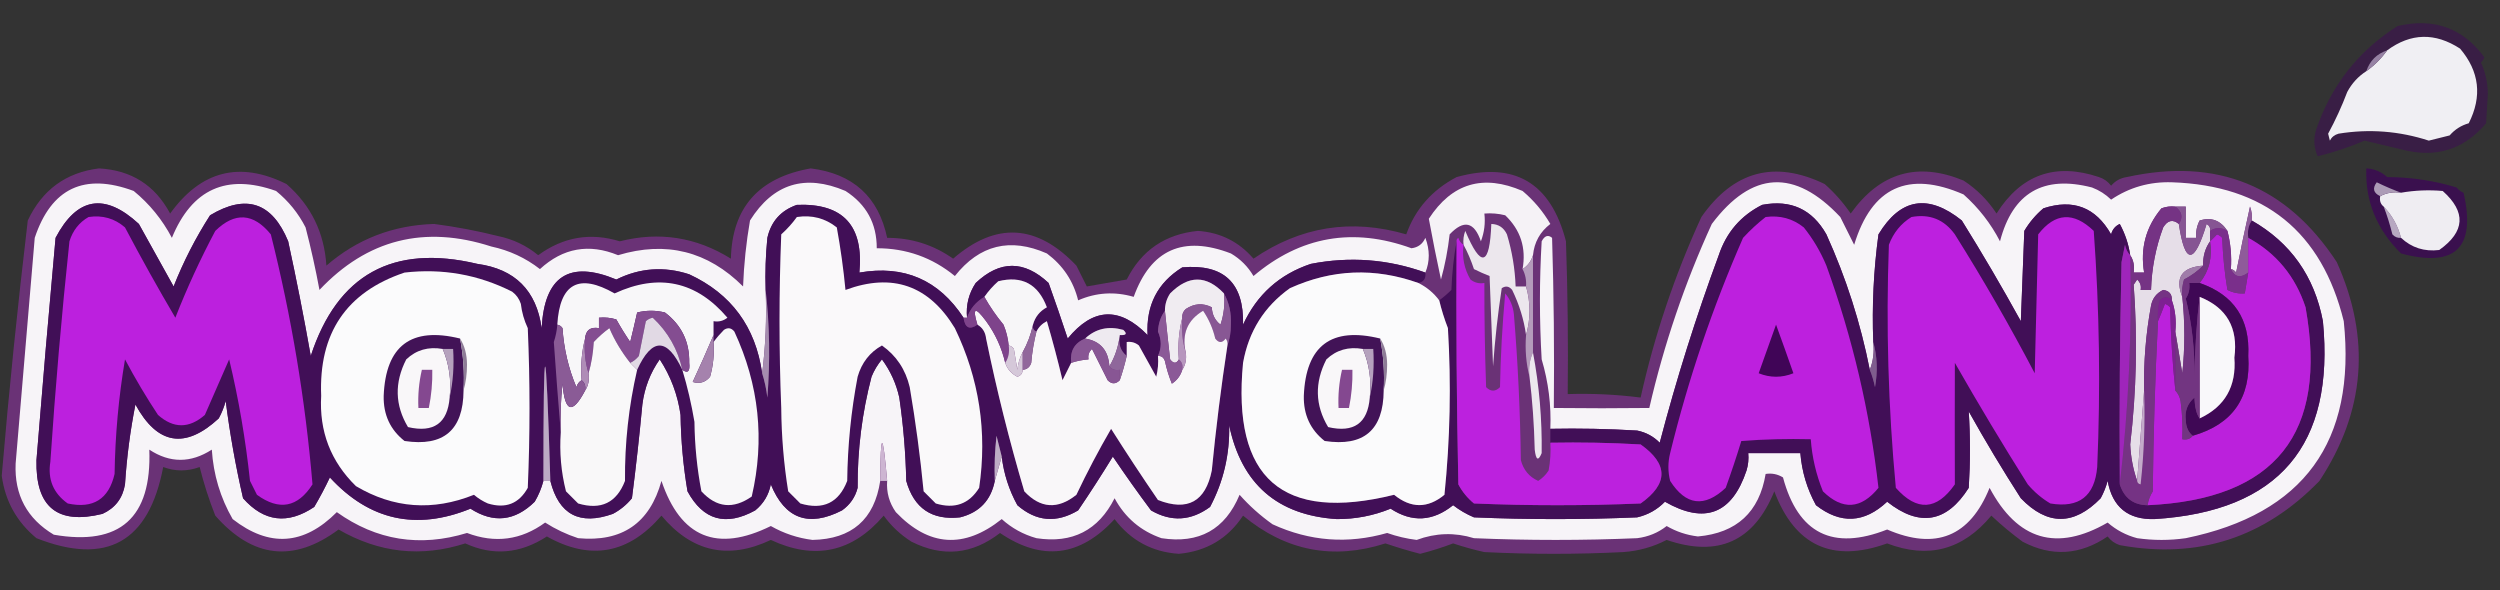
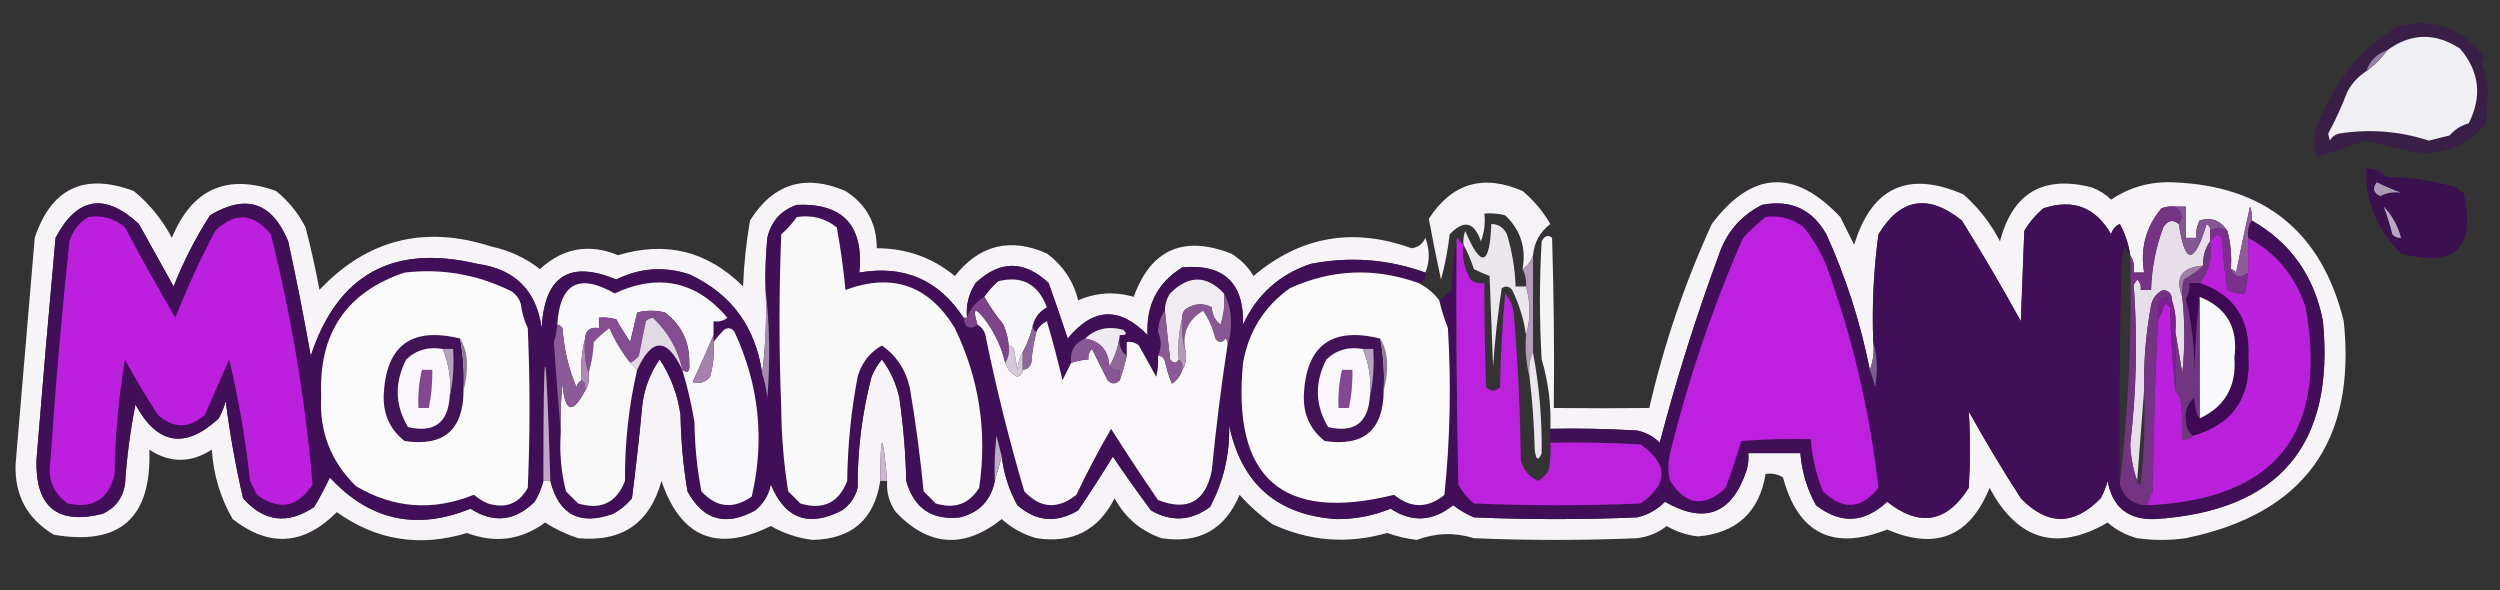
<svg xmlns="http://www.w3.org/2000/svg" clip-rule="evenodd" fill-rule="evenodd" height="170" image-rendering="optimizeQuality" shape-rendering="geometricPrecision" text-rendering="geometricPrecision" width="720">
  <rect width="100%" height="100%" fill="#333333" stroke="none" />
  <path d="m690.5 7.5c10.454-2.448 18.788.552 25 9-.209.586-.543 1.086-1 1.5 1.276 2.724 1.942 5.724 2 9-.167 2.833-.333 5.667-.5 8.5-6.442 7.656-14.609 10.156-24.5 7.5-3.496-.832-6.996-1.665-10.5-2.5-4.476 1.903-8.976 3.402-13.5 4.5-1.102-2.401-1.269-4.901-.5-7.5 4.332-12.822 12.166-22.822 23.5-30z" fill="#3e0e54" opacity=".552" />
  <path d="m681.5 20.5c2.333-1.667 4.333-3.667 6-6 6.798-5.012 13.798-5.179 21-.5 5.584 6.584 6.417 13.751 2.5 21.5-2.179.616-4.012 1.783-5.5 3.5-2 .5-4 1-6 1.5-8.529-2.767-17.196-3.433-26-2-1.147.318-1.981.984-2.5 2-.167-.667-.333-1.333-.5-2 2.102-3.872 3.936-7.872 5.5-12 1.331-2.496 3.164-4.496 5.5-6z" fill="#f0eff3" />
  <path d="m687.5 14.5c-1.667 2.333-3.667 4.333-6 6 1-3 3-5 6-6z" fill="#9783a4" opacity=".996" />
-   <path d="m28.5 48.5c9.322.502 16.155 4.835 20.5 13 8.897-12.349 20.064-15.182 33.5-8.5 7.064 6.162 10.898 13.995 11.5 23.5 8.822-7.634 19.156-11.634 31-12 6.229.8 12.395 1.966 18.5 3.5 4.305.903 8.139 2.736 11.5 5.5 7.231-5.271 15.064-6.604 23.5-4 11.362-2.884 22.029-1.218 32 5 .337-14.694 8.004-23.361 23-26 12.18 1.52 19.514 8.187 22 20 6.985-.005 13.318 1.995 19 6 12.307-10.655 24.14-9.988 35.5 2l3 6c3.79-.636 7.623-1.303 11.5-2 4.239-8.397 11.073-13.064 20.5-14 6.461.445 11.794 3.112 16 8 13.551-9.278 28.218-11.611 44-7 2.579-7.26 7.412-12.76 14.5-16.5 16.636-4.591 27.136 1.576 31.5 18.5.5 14.663.667 29.329.5 44 7.043-.22 14.043.114 21 1 3.988-17.952 9.822-35.285 17.5-52 9.272-13.275 21.106-16.442 35.5-9.5 2.872 2.537 5.372 5.37 7.5 8.5 8.424-11.811 19.257-14.978 32.5-9.5 3.833 2.5 7 5.667 9.5 9.5 7.098-11.232 16.932-14.732 29.5-10.5 1.431.465 2.597 1.299 3.5 2.5 1.171-1.393 2.671-2.227 4.5-2.5 25.9-5.706 46.067 2.461 60.5 24.5 9.862 21.989 8.195 42.989-5 63-15.914 16.434-35.081 22.601-57.5 18.5-1.431-.465-2.597-1.299-3.5-2.5-7.959 5.403-16.126 5.903-24.5 1.5-3.146-2.312-6.146-4.812-9-7.5-8.172 9.875-18.172 12.542-30 8-15.754 5.685-26.587.685-32.5-15-5.845 14.42-16.178 19.087-31 14-3.895 2.016-8.061 3.183-12.5 3.5-13.333.667-26.667.667-40 0-3.05-.679-6.05-1.512-9-2.5-3.137 1.191-6.303 2.191-9.5 3-3.366-.874-6.7-1.874-10-3-15.097 4.842-28.764 2.175-41-8-4.344 6.594-10.51 10.26-18.5 11-7.684-.515-13.851-3.849-18.5-10-9.933 10.858-20.933 12.192-33 4-7.995 6.201-16.495 7.034-25.5 2.5-3.145-1.978-5.812-4.478-8-7.5-9.028 10.573-19.861 12.906-32.5 7-12.259 5.811-22.759 3.478-31.5-7-9.476 11.03-20.476 13.03-33 6-7.677 4.99-15.511 5.657-23.5 2-12.657 4.076-24.823 2.743-36.5-4-12.909 9.595-24.742 8.261-35.5-4-1.808-4.567-3.308-9.233-4.5-14-3.532 1.303-7.032 1.303-10.5 0-4.107 21.63-16.274 28.464-36.5 20.5-5.682-4.698-9.016-10.698-10-18 2.084-24.503 4.584-49.003 7.5-73.5 4.138-8.807 10.971-13.807 20.5-15z" fill="#753283" opacity=".837" />
  <path d="m410.5 78.5c-10.758-3.866-21.758-4.699-33-2.5-9.016 3.015-15.516 8.849-19.5 17.5.292-12.042-5.541-17.542-17.5-16.5-7.131 4.426-10.464 10.926-10 19.5-8.049-8.256-15.715-7.923-23 1-1.772-5.368-3.605-10.701-5.5-16-7.033-6.579-14.033-6.579-21 0-2.006 3.036-2.84 6.369-2.5 10-.333 0-.667 0-1 0-7.131-10.898-17.131-15.231-30-13 1.301-13.525-4.699-20.026-18-19.5-4.599 1.598-7.432 4.765-8.5 9.5-.499 4.989-.666 9.989-.5 15 .326 8.184-.008 16.184-1 24-1.902-13.383-8.902-22.883-21-28.5-7.231-2.357-14.231-1.857-21 1.5-13.546-5.628-20.712-.961-21.5 14-1.509-10.842-7.676-17.009-18.5-18.5-24.325-5.78-40.325 3.054-48 26.5-1.95-11.034-4.117-22.034-6.5-33-4.627-11.233-12.127-13.733-22.5-7.5-4.174 6.515-7.674 13.349-10.5 20.5-3.333-6-6.667-12-10-18-9.826-9.074-17.826-7.74-24 4-1.944 21.323-3.777 42.657-5.5 64-.31 13.535 6.024 18.702 19 15.5 3.666-1.668 5.832-4.501 6.5-8.5.509-7.831 1.509-15.498 3-23 6.318 11.609 14.318 12.942 24 4 .862-1.587 1.529-3.254 2-5 1.204 9.427 2.87 18.76 5 28 6.026 6.801 12.859 7.634 20.5 2.5 1.642-2.786 3.142-5.619 4.5-8.5 11.358 12.355 24.858 15.355 40.5 9 6.633 4.269 12.8 3.602 18.5-2 1.122-1.907 1.955-3.907 2.5-6h2c2.447 9.725 8.447 12.891 18 9.5 2.124-1.122 3.957-2.622 5.5-4.5 1.156-8.959 2.156-17.959 3-27 .607-4.777 2.273-9.11 5-13 3.176 4.857 5.176 10.19 6 16 .108 7.411.775 14.745 2 22 4.519 8.325 11.019 10.159 19.5 5.5 2.394-1.952 3.894-4.452 4.5-7.5 4.043 9.933 10.876 12.433 20.5 7.5 2.31-1.637 3.81-3.804 4.5-6.5-.068-10.851 1.265-21.518 4-32 .748-1.832 1.748-3.499 3-5 2.434 3.295 4.101 6.962 5 11 1.156 7.949 1.822 15.949 2 24 2.22 7.891 7.387 11.391 15.5 10.5 5.558-1.391 8.891-4.891 10-10.5.667-2.333 1.333-4.667 2-7 .592 4.944 2.092 9.61 4.5 14 5.419 4.724 11.252 5.224 17.5 1.5 3.472-5.118 6.805-10.285 10-15.5 3.544 5.255 7.21 10.421 11 15.5 5.835 3.372 11.502 3.039 17-1 3.864-7.311 5.697-15.144 5.5-23.5 3.547 16.885 13.88 25.885 31 27 5.392.019 10.559-.981 15.5-3 6.156 4.032 12.156 3.698 18-1 1.836 1.419 3.836 2.586 6 3.5 15.667.667 31.333.667 47 0 3.121-.726 5.787-2.226 8-4.5 11.462 6.567 19.295 3.567 23.5-9 .494-1.634.66-3.301.5-5h15c.43 5.315 1.93 10.315 4.5 15 7.074 5.514 13.907 5.181 20.5-1 9.318 7.364 17.151 6.03 23.5-4 .467-7.363.467-14.697 0-22 4.748 8.499 9.748 16.832 15 25 7.633 7.913 15.3 7.913 23 0 .862-1.587 1.529-3.254 2-5 1.368 7.537 5.868 11.204 13.5 11 35.796-2.244 51.963-21.244 48.5-57-2.459-12.929-9.292-22.596-20.5-29 .157-1.373-.01-2.707-.5-4-1.416 6.34-2.749 12.674-4 19-.383-.556-.883-.889-1.5-1 .256-3.769-.077-7.436-1-11-2.001-3.044-4.667-4.044-8-3-.809 1.571-1.143 3.238-1 5-1 0-2 0-3 0 0-3 0-6 0-9-1 0-2 0-3 0-1.373-.157-2.707.01-4 .5-4.48 5.343-6.147 11.509-5 18.5-1 0-2 0-3 0 .284-1.915-.049-3.581-1-5-.456-3.144-1.456-6.144-3-9-1.299.59-2.132 1.59-2.5 3-4.427-7.81-10.927-10.31-19.5-7.5-2.209 1.873-4.042 4.04-5.5 6.5-.333 8.667-.667 17.333-1 26-5.414-9.831-11.081-19.498-17-29-9.693-7.761-17.693-6.428-24 4-1.399 10.268-1.899 20.602-1.5 31 .306 2.885-.027 5.552-1 8-2.666-13.499-6.833-26.499-12.5-39-4.096-7.239-10.262-10.072-18.5-8.5-6.136 3.085-10.302 7.919-12.5 14.5-6.544 17.712-12.21 35.712-17 54-1.8-1.817-3.966-2.984-6.5-3.5-8.327-.5-16.66-.666-25-.5.275-6.805-.558-13.472-2.5-20-.667-11.333-.667-22.667 0-34 .853-1.625 1.853-1.958 3-1 .5 16.33.667 32.663.5 49 9.292.108 18.459.108 27.5 0 4.202-18.271 10.202-35.938 18-53 11.544-15.316 23.877-15.982 37-2 1.333 2.667 2.667 5.333 4 8 5.057-16.612 15.557-21.445 31.5-14.5 4.346 3.867 7.846 8.367 10.5 13.5 3.643-13.968 12.476-19.134 26.5-15.5 2.087.792 3.921 1.959 5.5 3.5 5.258-3.538 11.092-5.205 17.5-5 26.661.898 43.161 14.231 49.5 40 3.623 34.688-11.543 55.521-45.5 62.5-4.667.667-9.333.667-14 0-3.198-.848-6.031-2.348-8.5-4.5-14.632 8.46-25.965 5.127-34-10-5.668 14.043-15.501 18.043-29.5 12-15.646 6.177-25.646 1.177-30-15-1.545-.952-3.212-1.285-5-1-1.83 10.995-8.33 16.995-19.5 18-3.231-.389-6.231-1.389-9-3-2.47 1.938-5.304 3.104-8.5 3.5-15.667.667-31.333.667-47 0-5.516-1.703-11.016-1.537-16.5.5-2.904-.357-5.737-1.023-8.5-2-11.325 3.239-22.325 2.405-33-2.5-3.531-2.501-6.698-5.334-9.5-8.5-4.162 10.001-11.662 14.167-22.5 12.5-5.978-2.076-10.478-5.909-13.5-11.5-4.668 9.251-12.168 13.085-22.5 11.5-3.783-1.058-7.117-2.891-10-5.5-10.819 8.619-20.986 7.952-30.5-2-1.908-2.706-2.741-5.706-2.5-9-1.259-14.523-1.926-14.523-2 0-1.671 11.1-8.171 16.767-19.5 17-4.263-.532-8.263-1.865-12-4-15.498 7.666-25.998 3.332-31.5-13-3.354 12.182-11.354 17.682-24 16.5-3.379-1.107-6.546-2.607-9.5-4.5-6.925 5.06-14.425 6.06-22.5 3-13.587 4.145-26.087 2.145-37.5-6-9.474 9.548-19.474 10.214-30 2-3.54-6.149-5.54-12.816-6-20-6.069 3.91-12.069 3.91-18 0 .717 19.628-8.45 27.795-27.5 24.5-7.728-4.621-11.395-11.454-11-20.5 1.833-21.667 3.667-43.333 5.5-65 4.764-14.297 14.264-18.797 28.5-13.5 4.553 3.725 8.219 8.225 11 13.5 5.78-14.059 15.78-18.559 30-13.5 3.592 2.921 6.425 6.421 8.5 10.5 1.548 5.954 2.881 11.954 4 18 13.729-14.558 30.229-18.724 49.5-12.5 5.203 1.118 9.87 3.285 14 6.5 6.647-6.102 14.147-7.435 22.5-4 13.828-4.166 25.828-1.166 36 9 .242-6.384.908-12.718 2-19 6.683-10.632 15.85-13.465 27.5-8.5 6.027 3.889 9.027 9.389 9 16.5 8.493-.005 15.993 2.661 22.5 8 7.103-8.984 15.936-11.15 26.5-6.5 4.641 3.462 7.641 7.962 9 13.5 5.193-2.262 10.526-2.595 16-1 4.92-13.621 14.253-17.788 28-12.5 2.737 1.614 4.903 3.781 6.5 6.5 13.513-11.439 28.679-14.106 45.5-8 1.897-.228 3.23-1.228 4-3 1.306 3.48 1.306 6.813 0 10z" fill="#f7f4f8" />
  <path d="m441.5 73.5c-.522 1.719-1.522 3.053-3 4 1.09-6.113-.577-11.279-5-15.5-1.973-.495-3.973-.662-6-.5.313 2.747-.02 5.413-1 8-1.926-5.643-4.926-6.31-9-2-.505 4.465-1.339 8.798-2.5 13-1.262-5.848-2.429-11.681-3.5-17.5 6.656-10.251 15.656-12.917 27-8 3.231 2.727 5.897 5.894 8 9.5-2.962 2.256-4.629 5.256-5 9z" fill="#f5f2f6" />
  <path d="m219.5 107.5c.71 2.246 1.21 4.58 1.5 7 .825-10.508.659-20.842-.5-31-.166-5.011.001-10.011.5-15 1.068-4.735 3.901-7.902 8.5-9.5 13.301-.525 19.301 5.974 18 19.5 12.869-2.231 22.869 2.102 30 13 .41 2.931 1.744 3.597 4 2 1.466.847 2.3 2.18 2.5 4 3.038 14.818 6.705 29.485 11 44 4.643 4.953 9.643 5.287 15 1 3.078-6.491 6.412-12.825 10-19 4.376 6.919 8.876 13.752 13.5 20.5 8.525 3.321 13.691.487 15.5-8.5 1.179-12.083 2.679-24.083 4.5-36 .662-1.804.995-3.804 1-6 .157-3.314-.509-6.314-2-9-5.048-5.314-10.214-5.314-15.5 0-1.009 1.525-1.509 3.192-1.5 5-1.234 1.701-1.901 3.701-2 6 1.058 2.394 1.058 4.728 0 7 .162 2.027-.005 4.027-.5 6-1.667-3-3.333-6-5-9-1.011-.837-2.178-1.17-3.5-1v4c-1.808-1.418-2.475-3.418-2-6 1.879.107 2.212-.393 1-1.5-4.283-1.187-7.95-.353-11 2.5-3.052 1.277-4.385 3.61-4 7-.82 1.64-1.653 3.307-2.5 5-1.346-5.716-2.846-11.383-4.5-17-1.355.688-2.355 1.688-3 3-.838-.342-1.172-1.008-1-2 .614-2.223 1.948-3.889 4-5-2.505-6.694-7.172-9.194-14-7.5-1.541 1.371-2.875 2.871-4 4.5-2.418 1.414-4.085 3.414-5 6-.34-3.631.494-6.964 2.5-10 6.967-6.579 13.967-6.579 21 0 1.895 5.299 3.728 10.632 5.5 16 7.285-8.923 14.951-9.256 23-1-.464-8.574 2.869-15.074 10-19.5 11.959-1.042 17.792 4.458 17.5 16.5 3.984-8.651 10.484-14.485 19.5-17.5 11.242-2.199 22.242-1.366 33 2.5.215 1.679-.452 2.679-2 3-12.574-4.485-24.907-3.985-37 1.5-7.39 5.264-11.89 12.431-13.5 21.5-3.213 33.298 11.287 45.965 43.5 38 4.869 3.961 9.702 3.961 14.5 0 1.636-15.908 1.969-31.908 1-48-1.024-2.635-1.857-5.302-2.5-8 1.188-.864 2.355-1.864 3.5-3 .174-4.851.674-9.518 1.5-14-.167 23.336 0 46.669.5 70 1.122 2.124 2.622 3.957 4.5 5.5 16 .667 32 .667 48 0 8-5.667 8-11.333 0-17-8.66-.5-17.327-.666-26-.5 0-1.333 0-2.667 0-4 8.34-.166 16.673 0 25 .5 2.534.516 4.7 1.683 6.5 3.5 4.79-18.288 10.456-36.288 17-54 2.198-6.581 6.364-11.415 12.5-14.5 8.238-1.572 14.404 1.261 18.5 8.5 5.667 12.501 9.834 25.501 12.5 39 .648 1.586 1.148 3.253 1.5 5 .814-4.52.647-8.854-.5-13-.399-10.398.101-20.732 1.5-31 6.307-10.428 14.307-11.761 24-4 5.919 9.502 11.586 19.169 17 29 .333-8.667.667-17.333 1-26 1.458-2.46 3.291-4.627 5.5-6.5 8.573-2.81 15.073-.31 19.5 7.5.368-1.41 1.201-2.41 2.5-3 1.544 2.856 2.544 5.856 3 9-.768-.762-1.268-1.762-1.5-3-.333 1.667-.667 3.333-1 5-.5 21.331-.667 42.664-.5 64 1.265 3.938 3.932 5.938 8 6 36.836-1.671 52.003-20.671 45.5-57-2.935-8.92-8.435-15.586-16.5-20-.284-1.915.049-3.581 1-5 11.208 6.404 18.041 16.071 20.5 29 3.463 35.756-12.704 54.756-48.5 57-7.632.204-12.132-3.463-13.5-11-.471 1.746-1.138 3.413-2 5-7.7 7.913-15.367 7.913-23 0-5.252-8.168-10.252-16.501-15-25 .467 7.303.467 14.637 0 22-6.349 10.03-14.182 11.364-23.5 4-6.593 6.181-13.426 6.514-20.5 1-2.57-4.685-4.07-9.685-4.5-15-5 0-10 0-15 0 .16 1.699-.006 3.366-.5 5-4.205 12.567-12.038 15.567-23.5 9-2.213 2.274-4.879 3.774-8 4.5-15.667.667-31.333.667-47 0-2.164-.914-4.164-2.081-6-3.5-5.844 4.698-11.844 5.032-18 1-4.941 2.019-10.108 3.019-15.5 3-17.12-1.115-27.453-10.115-31-27 .197 8.356-1.636 16.189-5.5 23.5-5.498 4.039-11.165 4.372-17 1-3.79-5.079-7.456-10.245-11-15.5-3.195 5.215-6.528 10.382-10 15.5-6.248 3.724-12.081 3.224-17.5-1.5-2.408-4.39-3.908-9.056-4.5-14-.495-1.982-.995-3.982-1.5-6-.499 4.321-.666 8.654-.5 13-1.109 5.609-4.442 9.109-10 10.5-8.113.891-13.28-2.609-15.5-10.5-.178-8.051-.844-16.051-2-24-.899-4.038-2.566-7.705-5-11-1.252 1.501-2.252 3.168-3 5-2.735 10.482-4.068 21.149-4 32-.69 2.696-2.19 4.863-4.5 6.5-9.624 4.933-16.457 2.433-20.5-7.5-.606 3.048-2.106 5.548-4.5 7.5-8.481 4.659-14.981 2.825-19.5-5.5-1.225-7.255-1.892-14.589-2-22-.824-5.81-2.824-11.143-6-16-2.727 3.89-4.393 8.223-5 13-.844 9.041-1.844 18.041-3 27-1.543 1.878-3.376 3.378-5.5 4.5-9.553 3.391-15.553.225-18-9.5-1.33-43.916-1.997-43.916-2 0-.545 2.093-1.378 4.093-2.5 6-5.7 5.602-11.867 6.269-18.5 2-15.642 6.355-29.142 3.355-40.5-9-1.358 2.881-2.858 5.714-4.5 8.5-7.641 5.134-14.475 4.301-20.5-2.5-2.13-9.24-3.796-18.573-5-28-.471 1.746-1.138 3.413-2 5-9.682 8.942-17.682 7.609-24-4-1.491 7.502-2.491 15.169-3 23-.668 3.999-2.834 6.832-6.5 8.5-12.976 3.202-19.31-1.965-19-15.5 1.723-21.343 3.556-42.676 5.5-64 6.174-11.74 14.174-13.074 24-4 3.333 6 6.667 12 10 18 2.826-7.151 6.326-13.985 10.5-20.5 10.373-6.233 17.873-3.733 22.5 7.5 2.383 10.966 4.55 21.966 6.5 33 7.675-23.447 23.675-32.28 48-26.5 10.824 1.491 16.991 7.657 18.5 18.5.788-14.961 7.954-19.628 21.5-14 6.769-3.357 13.769-3.857 21-1.5 12.098 5.617 19.098 15.117 21 28.5z" fill="#410f57" />
  <path d="m25.5 62.5c4.016-.6 7.516.4 10.5 3 4.642 8.8 9.476 17.467 14.5 26 3.347-8.535 7.181-16.868 11.5-25 5.636-5.509 10.969-5.176 16 1 5.948 23.69 9.948 47.69 12 72-4.263 6.657-9.597 7.657-16 3-.667-1.333-1.333-2.667-2-4-1.256-11.874-3.256-23.541-6-35-2.333 5.333-4.667 10.667-7 16-4.536 3.961-9.036 3.961-13.5 0-3.418-5.168-6.585-10.502-9.5-16-1.838 10.917-2.838 21.917-3 33-1.674 7.256-6.174 10.09-13.5 8.5-4.14-2.95-5.807-6.95-5-12 1.42-21.206 3.253-42.372 5.5-63.5.967-3.121 2.8-5.454 5.5-7z" fill="#bc20de" />
  <path d="m229.5 62.5c4.339-.654 8.173.346 11.5 3 1.082 5.921 1.915 11.921 2.5 18 13.509-4.997 24.009-1.331 31.5 11 7.029 14.568 9.362 29.902 7 46-2.897 4.655-7.063 6.155-12.5 4.5-1.167-1.167-2.333-2.333-3.5-3.5-.967-10.007-2.3-20.007-4-30-1.2-5.092-3.867-9.092-8-12-3.501 1.958-5.834 4.958-7 9-1.884 9.907-2.884 19.907-3 30-2.425 6.295-6.925 8.462-13.5 6.5-1.167-1.167-2.333-2.333-3.5-3.5-1.27-7.897-1.937-15.897-2-24-.667-16.667-.667-33.333 0-50 1.707-1.538 3.207-3.204 4.5-5z" fill="#faf9fa" />
  <path d="m508.5 62.5c4.134-.557 7.801.443 11 3 2.671 3.337 4.837 7.004 6.5 11 7.539 20.819 12.539 42.152 15 64-5.031 6.176-10.364 6.509-16 1-1.958-4.829-3.124-9.829-3.5-15-6.675-.166-13.342 0-20 .5-1.373 4.52-2.873 9.02-4.5 13.5-6.137 5.755-11.47 5.088-16-2-.667-2.667-.667-5.333 0-8 5.208-21.291 12.208-41.958 21-62 2.063-2.234 4.229-4.234 6.5-6z" fill="#bd20de" />
-   <path d="m550.5 62.5c5.24-.962 9.407.705 12.5 5 8.172 13.007 15.839 26.34 23 40 .333-13.333.667-26.667 1-40 4.856-6.26 10.19-6.593 16-1 1.645 22.578 1.978 45.245 1 68-.723 8.392-5.223 11.892-13.5 10.5-2.46-1.458-4.627-3.291-6.5-5.5-7.252-11.501-14.252-23.168-21-35-.037 11.668-.037 23.334 0 35-5.247 7.512-10.914 7.845-17 1-2.194-23.267-2.86-46.6-2-70 1.305-3.461 3.471-6.128 6.5-8z" fill="#bd20df" />
+   <path d="m550.5 62.5z" fill="#bd20df" />
  <path d="m627.5 64.5c1.767 11.827 4.434 11.827 8 0 .798.457 1.131 1.124 1 2v3c-1.424 2.014-2.09 4.348-2 7-6.191.488-8.191 3.488-6 9 .782 7.357.782 14.691 0 22-.667-4.147-1.334-8.148-2-12 .31-3.213-.023-6.213-1-9 .082-1.752-.751-2.752-2.5-3-1.918.918-3.085 2.418-3.5 4.5-1.495 8.099-2.162 16.265-2 24.5-.667 8.667-1.333 17.333-2 26-1.161-3.318-1.828-6.818-2-10.5 1.806-15.331 2.139-30.665 1-46 .333-.5.667-1 1-1.5.886.825 1.219 1.825 1 3h3c.194-6.258 1.361-12.258 3.5-18 1.27-2.079 2.77-2.412 4.5-1z" fill="#e6dee8" />
  <path d="m439.5 82.5c1.333 4.667 1.333 9.333 0 14-.604-4.424-1.937-8.758-4-13-.865-1.083-1.865-1.249-3-.5-1.13 7.415-1.963 14.915-2.5 22.5-.333-8.667-.667-17.333-1-26-1.509-.59-3.009-1.256-4.5-2-.83-2.516-1.83-4.85-3-7-.157-1.373.01-2.707.5-4 4.546 10.834 7.046 10.167 7.5-2 2.092.061 3.592 1.061 4.5 3 1.482 4.893 2.315 9.893 2.5 15z" fill="#ece7ed" />
  <path d="m626.5 59.5h3v9h3c-.143-1.762.191-3.429 1-5 3.333-1.044 5.999-.044 8 3-1.734-1.062-3.401-1.062-5 0 .131-.876-.202-1.543-1-2-3.566 11.827-6.233 11.827-8 0 1.265-1.857.932-3.524-1-5z" fill="#865593" />
  <path d="m648.5 63.5c-.951 1.419-1.284 3.085-1 5v10c-2.226 1.68-3.893 1.347-5-1 .617.111 1.117.444 1.5 1 1.251-6.326 2.584-12.66 4-19 .49 1.293.657 2.627.5 4z" fill="#8f5b9a" />
  <path d="m647.5 78.5c0-3.333 0-6.667 0-10 8.065 4.413 13.565 11.08 16.5 20 6.503 36.329-8.664 55.329-45.5 57 .209-1.422.709-2.755 1.5-4 .169-16.505.669-32.838 1.5-49 .663-1.542 1.33-3.209 2-5 .586.209 1.086.543 1.5 1 .171 8.177.671 16.177 1.5 24 .768.763 1.268 1.763 1.5 3 .499 3.652.665 7.318.5 11 1.291.237 2.291-.096 3-1 11.486-3.284 16.819-10.95 16-23 .548-10.592-4.119-17.592-14-21 2.731-3.428 3.731-7.428 3-12 .651-.591 1.318-1.257 2-2 .586.209 1.086.543 1.5 1 .171 5.033.671 10.033 1.5 15 1.571.809 3.238 1.143 5 1 .333-2 .667-4 1-6z" fill="#bb21dc" />
  <path d="m421.5 70.5c-.468 3.631.199 6.965 2 10 1.189.929 2.522 1.262 4 1-.023 9.897.143 19.897.5 30 1.333 1.333 2.667 1.333 4 0 .168-9.018.668-18.018 1.5-27 1.434 1.72 2.267 3.72 2.5 6 1.151 13.971 1.817 27.971 2 42 .741 2.839 2.407 4.839 5 6 1.221-.772 2.221-1.772 3-3 .497-2.646.664-5.313.5-8 8.673-.166 17.34 0 26 .5 8 5.667 8 11.333 0 17-16 .667-32 .667-48 0-1.878-1.543-3.378-3.376-4.5-5.5-.5-23.331-.667-46.664-.5-70-.065-.438.101-.772.5-1 .278.916.778 1.583 1.5 2z" fill="#bc21de" />
  <path d="m681.5 48.5c2.283.108 4.283.941 6 2.5 6.844.021 13.511 1.021 20 3 .525.692 1.192 1.192 2 1.5 3.647 15.853-2.353 21.687-18 17.5-7.015-6.922-10.348-15.089-10-24.5z" fill="#3c0b52" opacity=".863" />
  <path d="m686.5 59.5c2.433 2.529 4.099 5.529 5 9-.996.086-1.829-.248-2.5-1-.674-2.76-1.507-5.427-2.5-8z" fill="#baabc3" opacity=".98" />
-   <path d="m691.5 68.5c-.901-3.471-2.567-6.471-5-9-.904-.709-1.237-1.709-1-3 1.765-.961 3.765-1.295 6-1 3.99-.69 7.99-.857 12-.5 6.787 6.046 6.454 11.712-1 17-4.284.517-7.951-.65-11-3.5z" fill="#efedf2" />
  <path d="m691.5 55.5c-2.235-.295-4.235.039-6 1-1.976-.927-2.309-2.26-1-4 2.385 1.161 4.719 2.162 7 3z" fill="#ac9bb6" />
  <path d="m634.5 76.5c-1.535 1.552-3.369 2.885-5.5 4-.494 1.634-.66 3.301-.5 5-2.191-5.512-.191-8.512 6-9z" fill="#9f7ca9" />
  <path d="m116.5 78.5c10.928-1.254 21.262.579 31 5.5 1.201.902 2.035 2.069 2.5 3.5.29 2.452.956 4.785 2 7 .667 15.333.667 30.667 0 46-2.541 4.569-6.375 6.069-11.5 4.5-1.466-.635-2.8-1.469-4-2.5-11.85 4.755-23.184 3.922-34-2.5-7.262-7.115-10.595-15.781-10-26-.74-18.042 7.26-29.875 24-35.5z" fill="#fbfbfc" />
  <path d="m408.5 81.5c2.409 1.201 4.409 2.867 6 5 .643 2.698 1.476 5.365 2.5 8 .969 16.092.636 32.092-1 48-4.798 3.961-9.631 3.961-14.5 0-32.213 7.965-46.713-4.702-43.5-38 1.61-9.069 6.11-16.236 13.5-21.5 12.093-5.485 24.426-5.985 37-1.5z" fill="#fbfbfc" />
  <path d="m297.5 93.5c-.582 2.772-1.582 5.439-3 8-.802 1.452-1.302 3.118-1.5 5-.333-2-.667-4-1-6-.383-.556-.883-.889-1.5-1-.187-2.064-.687-4.064-1.5-6-2.1-2.551-3.933-5.217-5.5-8 1.125-1.629 2.459-3.129 4-4.5 6.828-1.694 11.495.806 14 7.5-2.052 1.111-3.386 2.777-4 5z" fill="#f7f6f8" />
  <path d="m352.5 84.5c.317 3.072-.016 6.072-1 9-1.569-1.214-2.402-2.881-2.5-5-2.545-1.297-5.045-1.131-7.5.5-.752.671-1.086 1.504-1 2.5-.983 3.798-1.317 7.798-1 12-.689 1.274-1.523 1.274-2.5 0-.538-4.671-1.038-9.338-1.5-14-.009-1.808.491-3.475 1.5-5 5.286-5.314 10.452-5.314 15.5 0z" fill="#f0ecf1" />
  <path d="m641.5 66.5c.923 3.564 1.256 7.231 1 11 1.107 2.347 2.774 2.68 5 1-.333 2-.667 4-1 6-1.762.143-3.429-.191-5-1-.829-4.967-1.329-9.967-1.5-15-.414-.457-.914-.791-1.5-1-.682.743-1.349 1.409-2 2 0-1 0-2 0-3 1.599-1.062 3.266-1.062 5 0z" fill="#7a2f8b" />
  <path d="m633.5 81.5c9.881 3.408 14.548 10.408 14 21 .819 12.05-4.514 19.716-16 23-1.265-1.014-1.931-2.514-2-4.5-.309-2.664.525-4.83 2.5-6.5.103 2.819.603 4.819 1.5 6 7.287-3.39 10.62-9.223 10-17.5 1.136-8.579-2.198-14.412-10-17.5-.848 6.918-1.348 14.585-1.5 23 .115-7.77-.718-15.27-2.5-22.5.88-1.356 1.214-2.856 1-4.5z" fill="#3f0855" />
  <path d="m441.5 73.5v28c-.968 2.107-1.302 4.441-1 7-.983-3.798-1.317-7.798-1-12 1.333-4.667 1.333-9.333 0-14 .134-1.792-.199-3.458-1-5 1.478-.948 2.478-2.281 3-4z" fill="#b49bbb" />
  <path d="m633.5 85.5c7.802 3.088 11.136 8.921 10 17.5.62 8.277-2.713 14.11-10 17.5 0-11.667 0-23.333 0-35z" fill="#f9f8fa" />
  <path d="m352.5 84.5c1.491 2.686 2.157 5.686 2 9-.005 2.196-.338 4.197-1 6 .131-.739-.036-1.406-.5-2-1 1.333-2 1.333-3 0-.689-2.908-1.855-5.575-3.5-8-4.528 2.675-6.194 6.675-5 12-.979-3.125-1.313-6.458-1-10-.086-.996.248-1.829 1-2.5 2.455-1.631 4.955-1.797 7.5-.5.098 2.119.931 3.786 2.5 5 .984-2.928 1.317-5.928 1-9z" fill="#885794" />
  <path d="m289.5 104.5c.584 1.757 1.751 3.09 3.5 4 1.03-.336 1.53-1.003 1.5-2 1.25-.077 2.083-.744 2.5-2 .259-3.087.759-6.087 1.5-9 .645-1.312 1.645-2.312 3-3 1.654 5.617 3.154 11.284 4.5 17 .847-1.693 1.68-3.36 2.5-5 1.617-.538 3.284-.871 5-1-.219-1.175.114-2.175 1-3 1.486 2.973 2.986 5.973 4.5 9 1.145 1.184 2.312 1.184 3.5 0 .768-2.215 1.435-4.548 2-7 0-1.333 0-2.667 0-4 1.322-.17 2.489.163 3.5 1 1.667 3 3.333 6 5 9 .495-1.973.662-3.973.5-6 .997-.03 1.664.47 2 1.5.478 2.226 1.145 4.392 2 6.5 1.484-.967 2.484-2.3 3-4 .951-1.419 1.284-3.085 1-5-1.194-5.325.472-9.325 5-12 1.645 2.425 2.811 5.092 3.5 8 1 1.333 2 1.333 3 0 .464.594.631 1.261.5 2-1.821 11.917-3.321 23.917-4.5 36-1.809 8.987-6.975 11.821-15.5 8.5-4.624-6.748-9.124-13.581-13.5-20.5-3.588 6.175-6.922 12.509-10 19-5.357 4.287-10.357 3.953-15-1-4.295-14.515-7.962-29.182-11-44-.2-1.82-1.034-3.153-2.5-4-1.503-4.931-.669-5.264 2.5-1 2.658 3.648 4.491 7.648 5.5 12z" fill="#f9f7f9" />
  <path d="m335.5 89.5c.462 4.662.962 9.329 1.5 14 .977 1.274 1.811 1.274 2.5 0 .904.709 1.237 1.709 1 3-.516 1.7-1.516 3.033-3 4-.855-2.108-1.522-4.274-2-6.5-.336-1.03-1.003-1.53-2-1.5 1.058-2.272 1.058-4.606 0-7 .099-2.299.766-4.299 2-6z" fill="#8b5997" />
  <path d="m636.5 69.5c.731 4.572-.269 8.572-3 12-1 0-2 0-3 0 .214 1.644-.12 3.144-1 4.5 1.782 7.23 2.615 14.73 2.5 22.5.152-8.415.652-16.082 1.5-23v35c-.897-1.181-1.397-3.181-1.5-6-1.975 1.67-2.809 3.836-2.5 6.5.069 1.986.735 3.486 2 4.5-.709.904-1.709 1.237-3 1 .165-3.682-.001-7.348-.5-11-.232-1.237-.732-2.237-1.5-3 0-5.667 0-11.333 0-17 .666 3.853 1.333 7.853 2 12 .782-7.309.782-14.643 0-22-.16-1.699.006-3.366.5-5 2.131-1.115 3.965-2.448 5.5-4-.09-2.652.576-4.986 2-7z" fill="#723581" />
-   <path d="m511.5 93.5c1.66 4.544 3.326 9.211 5 14-3.333 1.333-6.667 1.333-10 0 1.675-4.695 3.342-9.362 5-14z" fill="#400557" />
  <path d="m205.5 96.5c-1.887 4.472-3.887 8.972-6 13.5 1.964.624 3.631.124 5-1.5.917-3.258 1.251-6.591 1-10 .864-1.188 1.864-2.355 3-3.5 1.135-.749 2.135-.583 3 .5 7.127 15.336 8.794 31.169 5 47.5-5.323 3.73-10.156 3.23-14.5-1.5-1.255-6.559-1.922-13.226-2-20-.854-5.109-2.021-10.109-3.5-15 1.601 1.143 2.267.476 2-2 .123-6.037-2.21-10.87-7-14.5-2.667-.667-5.333-.667-8 0-.625 2.8-1.292 5.634-2 8.5-1.406-2.066-2.74-4.232-4-6.5-1.634-.493-3.301-.66-5-.5v3c-2.473-.412-3.806.588-4 3-.983 3.798-1.317 7.798-1 12-.722.418-1.222 1.084-1.5 2-2.272-5.369-3.605-11.036-4-17-.383-.556-.883-.889-1.5-1 .71-11.886 6.21-14.886 16.5-9 12.703-5.867 23.536-3.534 32.5 7-1.189.929-2.522 1.262-4 1z" fill="#f8f7f9" />
  <path d="m196.5 106.5c-1.263-5.855-4.096-10.855-8.5-15-.772.145-1.439.478-2 1-.667 3.333-1.333 6.667-2 10-.708.881-1.542 1.547-2.5 2-2.48-3.124-4.48-6.457-6-10-1.649 1.206-3.149 2.539-4.5 4-.181 3.195-.681 6.195-1.5 9-.979-3.125-1.313-6.458-1-10 .194-2.412 1.527-3.412 4-3 0-1 0-2 0-3 1.699-.16 3.366.006 5 .5 1.26 2.268 2.594 4.434 4 6.5.708-2.866 1.375-5.7 2-8.5 2.667-.667 5.333-.667 8 0 4.79 3.63 7.123 8.463 7 14.5.267 2.476-.399 3.143-2 2z" fill="#844d91" />
  <path d="m196.5 106.5c-4.389-9.309-8.722-9.309-13 0-.667-.667-1.333-1.333-2-2 .958-.453 1.792-1.119 2.5-2 .667-3.333 1.333-6.667 2-10 .561-.522 1.228-.855 2-1 4.404 4.145 7.237 9.145 8.5 15z" fill="#e1d9e4" />
  <path d="m283.5 85.5c1.567 2.783 3.4 5.449 5.5 8 .813 1.936 1.313 3.936 1.5 6 .284 1.915-.049 3.581-1 5-1.009-4.352-2.842-8.352-5.5-12-3.169-4.264-4.003-3.931-2.5 1-2.256 1.597-3.59.931-4-2h1c.915-2.586 2.582-4.586 5-6z" fill="#7e438b" />
  <path d="m322.5 96.5c-.39 3.297-1.39 6.297-3 9-.28-4.606-2.613-7.272-7-8 3.05-2.853 6.717-3.687 11-2.5 1.212 1.107.879 1.607-1 1.5z" fill="#eeeaf0" />
  <path d="m181.5 104.5 2 2c-2.427 10.495-3.593 21.161-3.5 32-2.425 6.295-6.925 8.462-13.5 6.5-1.167-1.167-2.333-2.333-3.5-3.5-1.404-5.544-1.904-11.21-1.5-17-.166-4.679.001-9.345.5-14 .674 8.258 2.84 8.925 6.5 2 .951-1.419 1.284-3.085 1-5 .819-2.805 1.319-5.805 1.5-9 1.351-1.461 2.851-2.794 4.5-4 1.52 3.543 3.52 6.876 6 10z" fill="#f9f8f9" />
  <path d="m132.5 97.5c.945 4.905 1.279 9.905 1 15-.084 11.376-5.751 16.209-17 14.5-4.114-3.234-6.114-7.567-6-13 .587-14.462 7.92-19.962 22-16.5z" fill="#421357" />
  <path d="m205.5 96.5v2c.251 3.409-.083 6.742-1 10-1.369 1.624-3.036 2.124-5 1.5 2.113-4.528 4.113-9.028 6-13.5z" fill="#a582ad" />
  <path d="m397.5 97.5c.945 4.905 1.279 9.905 1 15-.084 11.376-5.751 16.209-17 14.5-4.114-3.234-6.114-7.567-6-13 .587-14.462 7.92-19.962 22-16.5z" fill="#421357" />
  <path d="m626.5 59.5c1.932 1.476 2.265 3.143 1 5-1.73-1.412-3.23-1.079-4.5 1-2.139 5.742-3.306 11.742-3.5 18-1 0-2 0-3 0 .219-1.175-.114-2.175-1-3-.333.5-.667 1-1 1.5 1.139 15.335.806 30.669-1 46 .172 3.682.839 7.182 2 10.5.06.543.393.876 1 1 .998-8.975 1.332-17.975 1-27-.162-8.235.505-16.401 2-24.5.415-2.082 1.582-3.582 3.5-4.5 1.749.248 2.582 1.248 2.5 3-1.188-1.184-2.355-1.184-3.5 0-.495 1.973-.662 3.973-.5 6-.831 16.162-1.331 32.495-1.5 49-.791 1.245-1.291 2.578-1.5 4-4.068-.062-6.735-2.062-8-6 2.536-21.769 3.536-43.769 3-66 .951 1.419 1.284 3.085 1 5h3c-1.147-6.99.52-13.157 5-18.5 1.293-.49 2.627-.657 4-.5z" fill="#753384" />
  <path d="m127.5 100.5c1.848 4.354 2.515 9.02 2 14-.593 7.391-4.593 10.225-12 8.5-3.773-6.292-3.94-12.792-.5-19.5 2.897-2.731 6.397-3.731 10.5-3z" fill="#f9f7f9" />
  <path d="m127.5 100.5h3c.319 4.863-.014 9.53-1 14 .515-4.98-.152-9.646-2-14z" fill="#b5a1bd" />
  <path d="m132.5 97.5c1.309 2.071 1.975 4.571 2 7.5-.003 2.69-.336 5.19-1 7.5.279-5.095-.055-10.095-1-15z" fill="#8e7d97" />
  <path d="m392.5 100.5c1.848 4.354 2.515 9.02 2 14-.593 7.391-4.593 10.225-12 8.5-3.773-6.292-3.94-12.792-.5-19.5 2.897-2.731 6.397-3.731 10.5-3z" fill="#f9f7f9" />
  <path d="m392.5 100.5h3c.319 4.863-.014 9.53-1 14 .515-4.98-.152-9.646-2-14z" fill="#b5a1bd" />
  <path d="m397.5 97.5c1.309 2.071 1.975 4.571 2 7.5-.003 2.69-.336 5.19-1 7.5.279-5.095-.055-10.095-1-15z" fill="#8e7d97" />
  <path d="m220.5 83.5c1.159 10.158 1.325 20.492.5 31-.29-2.42-.79-4.754-1.5-7 .992-7.816 1.326-15.816 1-24z" fill="#a58caf" />
  <path d="m297.5 93.5c-.172.992.162 1.658 1 2-.741 2.913-1.241 5.913-1.5 9-.417 1.256-1.25 1.923-2.5 2 0-1.667 0-3.333 0-5 1.418-2.561 2.418-5.228 3-8z" fill="#91679b" />
  <path d="m312.5 97.5c4.387.728 6.72 3.394 7 8 .709.904 1.709 1.237 3 1v3c-1.188 1.184-2.355 1.184-3.5 0-1.514-3.027-3.014-6.027-4.5-9-.886.825-1.219 1.825-1 3-1.716.129-3.383.462-5 1-.385-3.39.948-5.723 4-7z" fill="#885694" />
  <path d="m290.5 99.5c.617.111 1.117.444 1.5 1 .333 2 .667 4 1 6 .198-1.882.698-3.548 1.5-5v5c.03.997-.47 1.664-1.5 2-1.749-.91-2.916-2.243-3.5-4 .951-1.419 1.284-3.085 1-5z" fill="#d5c8d9" />
  <path d="m340.5 91.5c-.313 3.542.021 6.875 1 10 .284 1.915-.049 3.581-1 5 .237-1.291-.096-2.291-1-3-.317-4.202.017-8.202 1-12z" fill="#b796be" />
  <path d="m625.5 86.5c.977 2.787 1.31 5.787 1 9v17c-.829-7.823-1.329-15.823-1.5-24-.414-.457-.914-.791-1.5-1-.67 1.791-1.337 3.458-2 5-.162-2.027.005-4.027.5-6 1.145-1.184 2.312-1.184 3.5 0z" fill="#7e2092" />
  <path d="m168.5 97.5c-.313 3.542.021 6.875 1 10 .284 1.915-.049 3.581-1 5 .237-1.291-.096-2.291-1-3-.317-4.202.017-8.202 1-12z" fill="#af8cb7" />
  <path d="m322.5 96.5c-.475 2.582.192 4.582 2 6-.565 2.452-1.232 4.785-2 7 0-1 0-2 0-3-1.291.237-2.291-.096-3-1 1.61-2.703 2.61-5.703 3-9z" fill="#8f679b" />
  <path d="m539.5 98.5c1.147 4.146 1.314 8.48.5 13-.352-1.747-.852-3.414-1.5-5 .973-2.448 1.306-5.115 1-8z" fill="#7f5d8e" />
  <path d="m121.5 106.5h3c.077 3.715-.256 7.381-1 11-1 0-2 0-3 0-.177-3.734.156-7.401 1-11z" fill="#844890" />
  <path d="m160.5 93.5c.617.111 1.117.444 1.5 1 .395 5.964 1.728 11.631 4 17 .278-.916.778-1.582 1.5-2 .904.709 1.237 1.709 1 3-3.66 6.925-5.826 6.258-6.5-2-.499 4.655-.666 9.321-.5 14-.721-8.518-1.388-17.184-2-26 .546-1.635.88-3.301 1-5z" fill="#8a5b96" />
  <path d="m386.5 106.5h3c.077 3.715-.256 7.381-1 11-1 0-2 0-3 0-.177-3.734.156-7.401 1-11z" fill="#844890" />
-   <path d="m613.5 73.5c.536 22.231-.464 44.231-3 66-.167-21.336 0-42.669.5-64 .333-1.667.667-3.333 1-5 .232 1.238.732 2.237 1.5 3z" fill="#9f25bb" />
  <path d="m441.5 101.5c1.807 9.585 2.64 19.252 2.5 29-.974 2.378-1.641 2.044-2-1-.171-7.179-.671-14.179-1.5-21-.302-2.559.032-4.893 1-7z" fill="#ece7ee" />
  <path d="m158.5 138.5c-.667 0-1.333 0-2 0 .003-43.916.67-43.916 2 0z" fill="#bcaac4" />
-   <path d="m617.5 112.5c.332 9.025-.002 18.025-1 27-.607-.124-.94-.457-1-1 .667-8.667 1.333-17.333 2-26z" fill="#c4abca" />
  <path d="m288.5 131.5c-.667 2.333-1.333 4.667-2 7-.166-4.346.001-8.679.5-13 .505 2.018 1.005 4.018 1.5 6z" fill="#bdacc5" />
  <path d="m255.5 138.5c-.667 0-1.333 0-2 0 .074-14.523.741-14.523 2 0z" fill="#cdb5d2" />
  <g fill="#702c80">
    <path d="m188.5 154.5c1.025.397 1.192 1.063.5 2-.464-.594-.631-1.261-.5-2z" opacity=".004" />
    <path d="m364.5 160.5c1.025.397 1.192 1.063.5 2-.464-.594-.631-1.261-.5-2z" opacity=".004" />
    <path d="m327.5 161.5c1.333.667 1.333.667 0 0z" opacity=".004" />
  </g>
</svg>